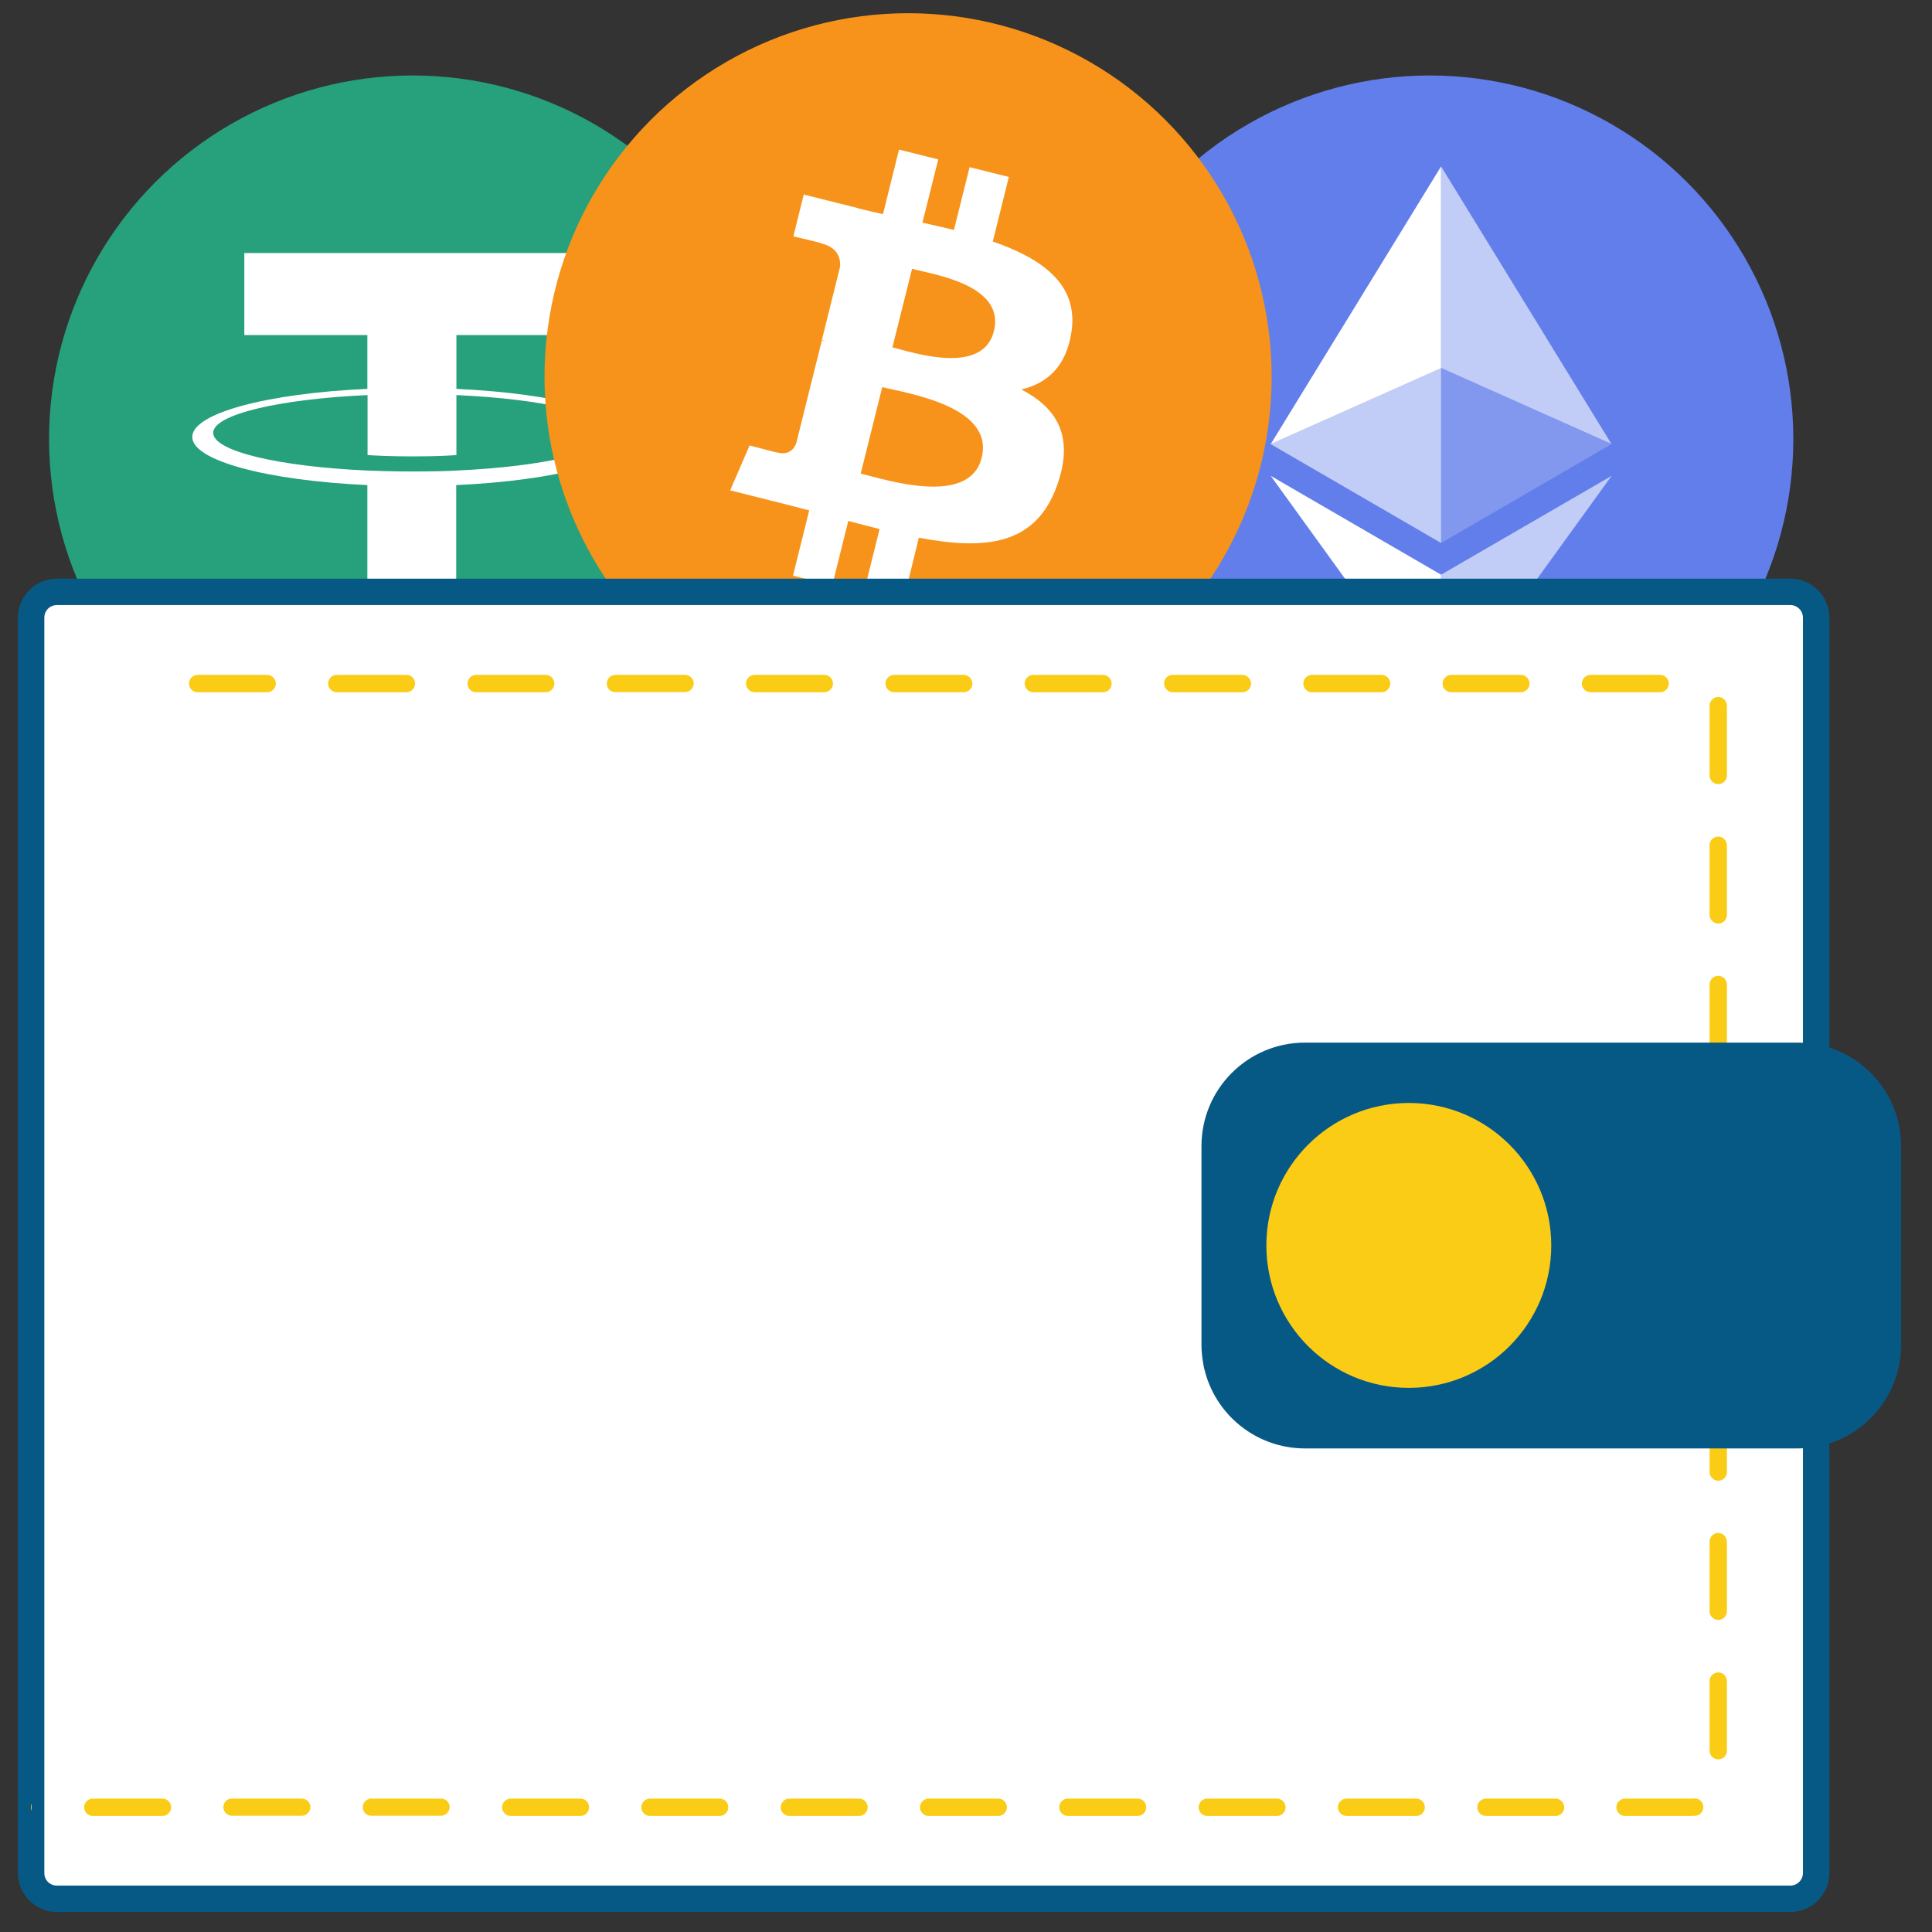
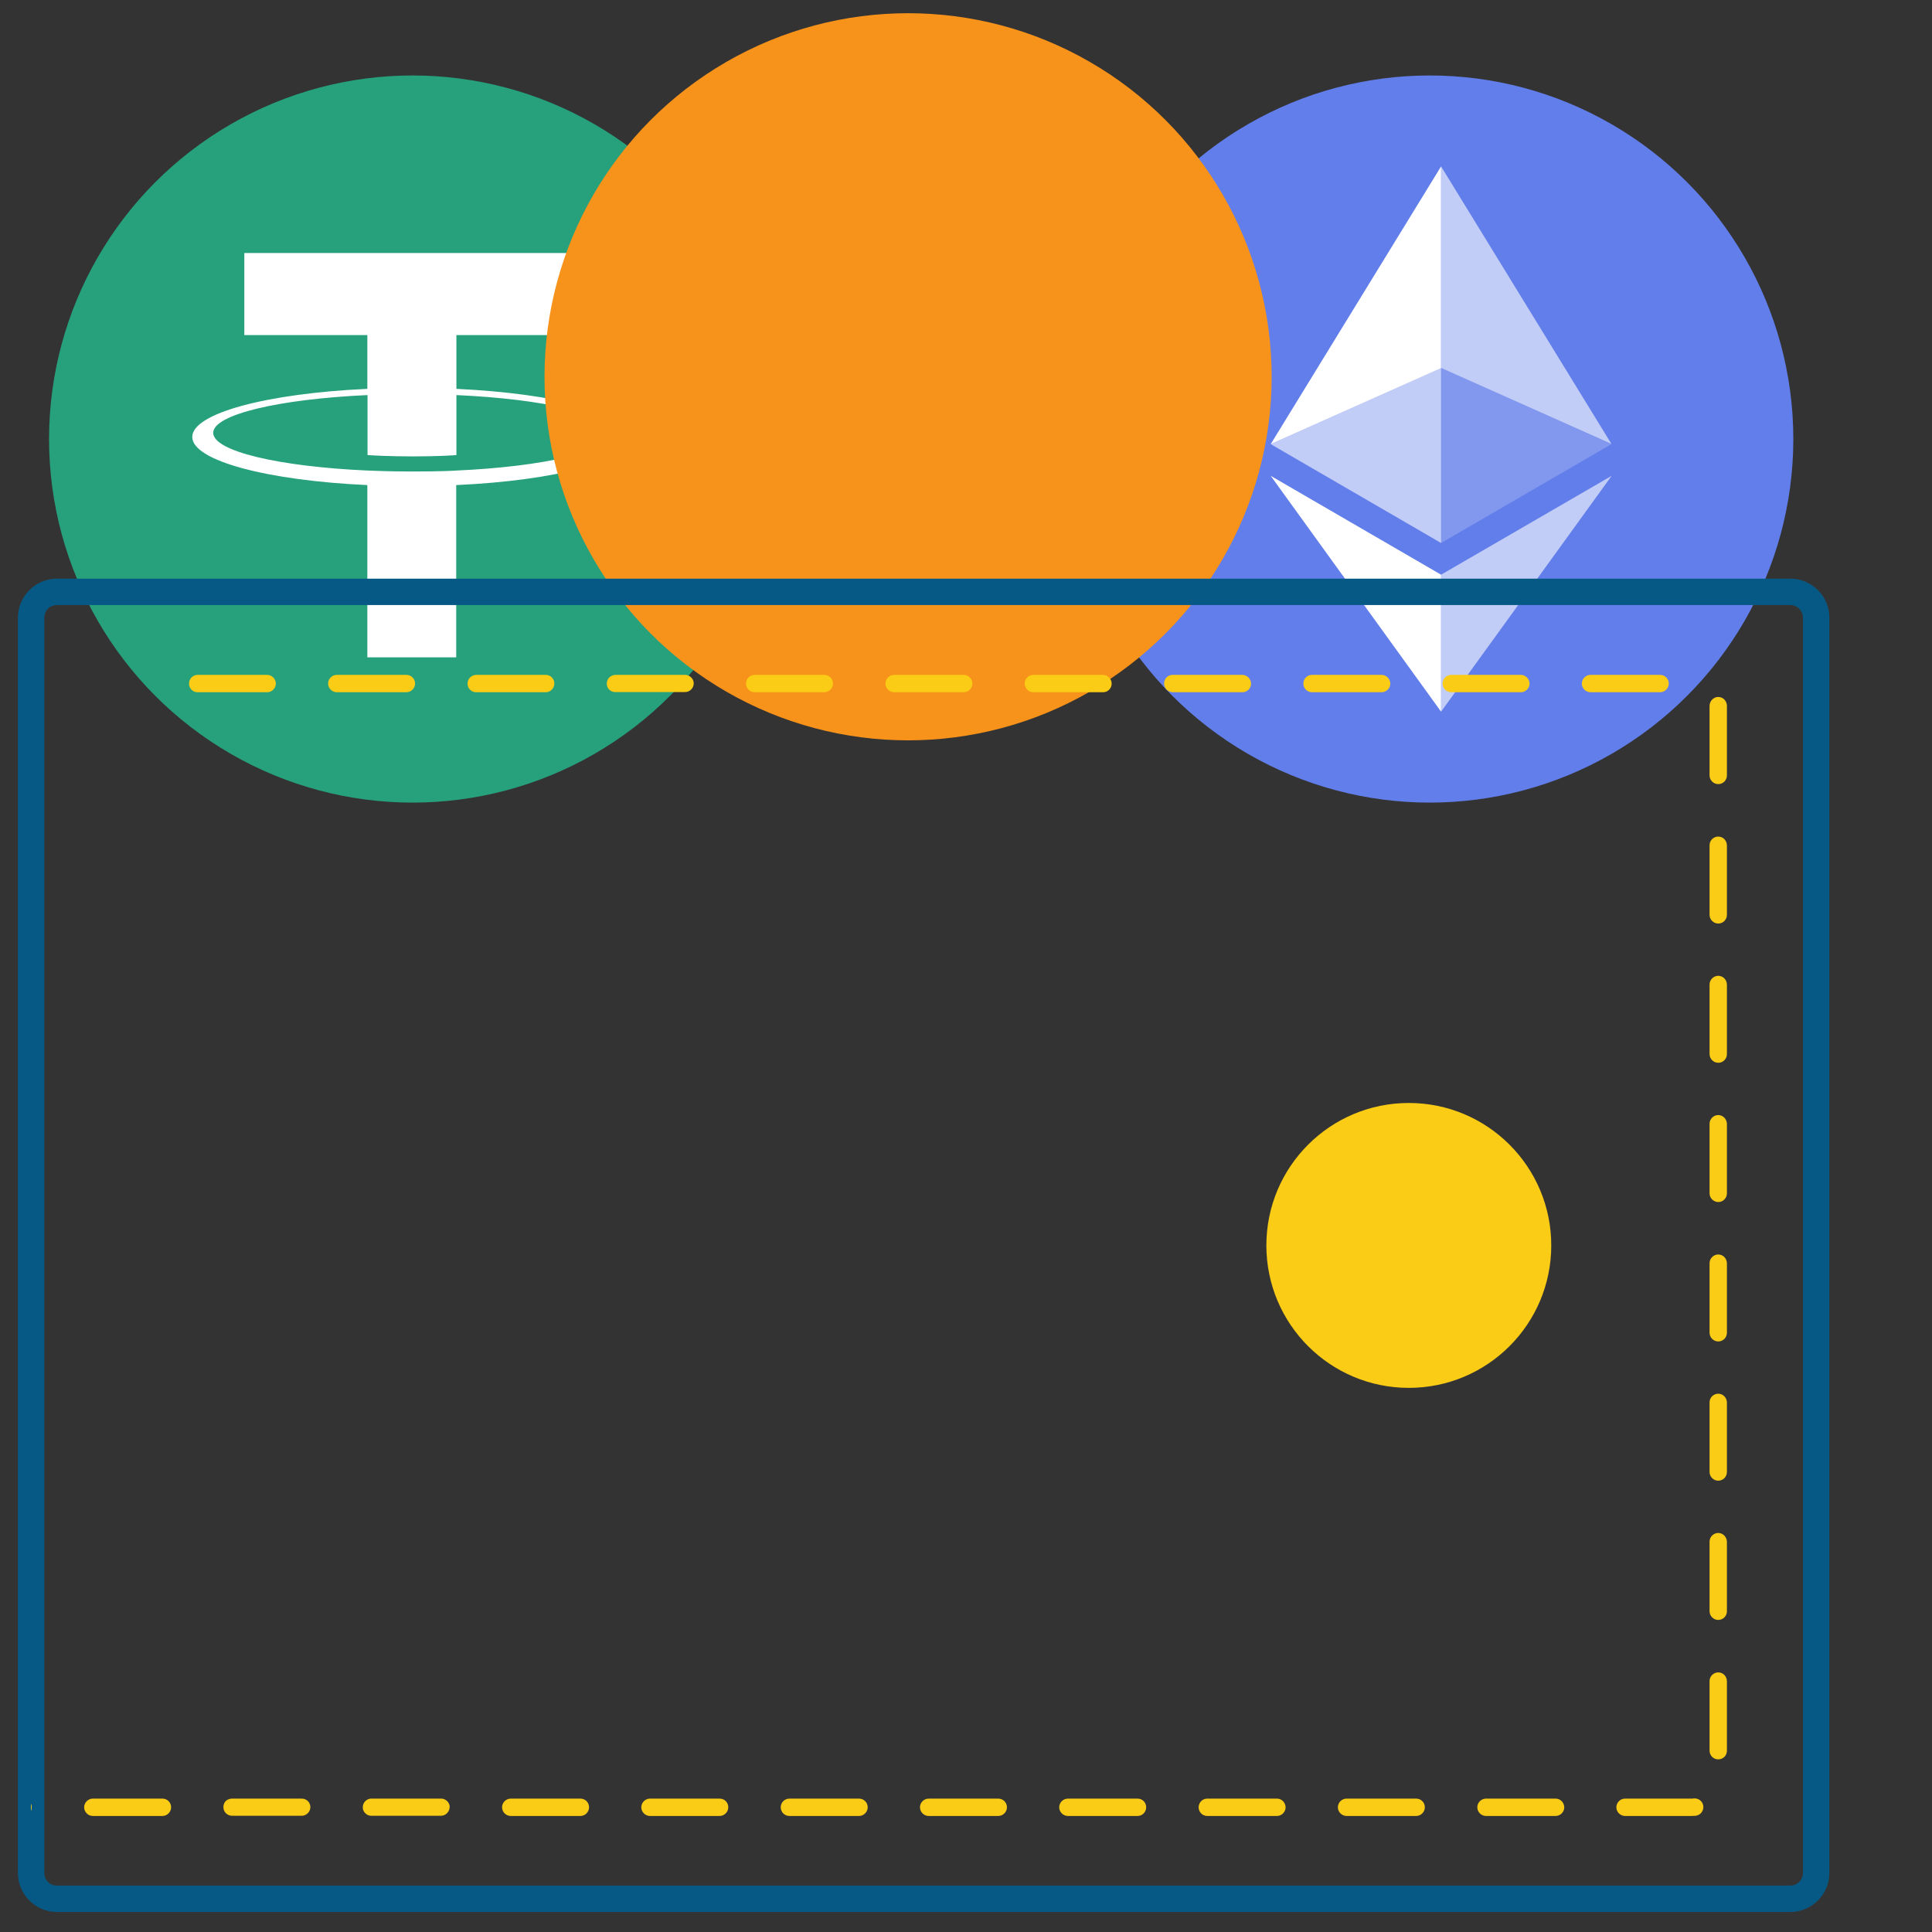
<svg xmlns="http://www.w3.org/2000/svg" version="1.1" id="Layer_1" x="0px" y="0px" viewBox="0 0 1024 1024" style="enable-background:new 0 0 1024 1024;" xml:space="preserve">
  <rect x="0" y="0" width="1024" height="1024" fill="#333333" stroke="none" />
  <style type="text/css">
	.st0{fill:#26A17B;}
	.st1{fill:#FFFFFF;}
	.st2{fill:#627EEA;}
	.st3{fill:#FFFFFF;fill-opacity:0.602;}
	.st4{fill:#FFFFFF;fill-opacity:0.2;}
	.st5{fill:#F7931A;}
	.st6{fill:#075985;}
	.st7{fill:#FACC15;}
</style>
  <g>
    <g>
      <circle class="st0" cx="218.7" cy="232.7" r="192.7" />
      <path class="st1" d="M241.9,249.4L241.9,249.4c-1.3,0.1-8.2,0.5-23.4,0.5c-12.2,0-20.7-0.4-23.7-0.5l0,0    c-46.8-2.1-81.8-10.2-81.8-20c0-9.7,35-17.9,81.8-20v31.8c3.1,0.2,11.8,0.7,23.9,0.7c14.5,0,21.8-0.6,23.2-0.7v-31.8    c46.7,2.1,81.6,10.2,81.6,20S288.6,247.3,241.9,249.4 M241.9,206.1v-28.5h65.2v-43.5H129.5v43.5h65.2v28.5    c-53,2.4-92.8,12.9-92.8,25.5s39.9,23.1,92.8,25.5v91.3h47.1v-91.3c52.9-2.4,92.7-12.9,92.7-25.5S294.8,208.6,241.9,206.1" />
    </g>
  </g>
  <g>
    <g>
      <circle class="st2" cx="757.8" cy="232.7" r="192.7" />
      <g>
        <path class="st3" d="M763.8,88.2V195l90.3,40.3L763.8,88.2z" />
        <path class="st1" d="M763.8,88.2l-90.3,147.2l90.3-40.3V88.2z" />
        <path class="st3" d="M763.8,304.6v72.6l90.4-125L763.8,304.6z" />
        <path class="st1" d="M763.8,377.2v-72.6l-90.3-52.4L763.8,377.2z" />
        <path class="st4" d="M763.8,287.8l90.3-52.4L763.8,195V287.8z" />
        <path class="st3" d="M673.5,235.4l90.3,52.4V195L673.5,235.4z" />
      </g>
    </g>
  </g>
  <g>
    <g>
      <circle class="st5" cx="481.3" cy="199.7" r="192.7" />
-       <path class="st1" d="M567.9,175.9c3.8-25.2-15.5-38.8-41.7-47.9l8.5-34.2l-20.8-5.2l-8.3,33.3c-5.5-1.4-11.1-2.6-16.7-3.9    l8.4-33.5l-20.8-5.2l-8.5,34.2c-4.5-1-9-2-13.3-3.1v-0.1l-28.7-7.2l-5.5,22.2c0,0,15.5,3.5,15.1,3.8c8.4,2.1,9.9,7.7,9.7,12.1    l-9.7,39c0.6,0.1,1.3,0.4,2.2,0.7l-2.2-0.5L422,235c-1,2.6-3.6,6.4-9.6,4.9c0.2,0.3-15.1-3.8-15.1-3.8L387,259.9l27.1,6.8    c5,1.3,10,2.6,14.8,3.8l-8.6,34.6l20.8,5.2l8.5-34.2c5.7,1.5,11.2,3,16.6,4.3l-8.5,34.1l20.8,5.2L487,285    c35.5,6.7,62.2,4,73.4-28.1c9.1-25.8-0.4-40.8-19.1-50.5C554.9,203.3,565.2,194.3,567.9,175.9z M520.3,242.6    c-6.4,25.9-50,11.9-64.1,8.4l11.4-45.8C481.8,208.6,527.1,215.6,520.3,242.6z M526.8,175.5c-5.9,23.5-42.1,11.6-53.8,8.6    l10.4-41.6C495,145.5,532.9,151,526.8,175.5z" />
    </g>
  </g>
  <g>
-     <path class="st1" d="M962.6,327.4v665.3c0,7.6-6.2,13.7-13.7,13.7H30.2c-7.6,0-13.7-6.1-13.7-13.7V327.4c0-7.6,6.1-13.7,13.7-13.7   h918.7C956.4,313.7,962.6,319.8,962.6,327.4z" />
    <path class="st6" d="M948.9,1013.4H30.2c-11.4,0-20.7-9.3-20.7-20.7V327.4c0-11.4,9.3-20.7,20.7-20.7h918.7   c11.4,0,20.7,9.3,20.7,20.7v665.3C969.6,1004.1,960.3,1013.4,948.9,1013.4z M30.2,320.7c-3.8,0-6.7,2.9-6.7,6.7v665.3   c0,3.8,2.9,6.7,6.7,6.7h918.7c3.7,0,6.7-3,6.7-6.7V327.4c0-3.7-3-6.7-6.7-6.7H30.2z" />
  </g>
  <g>
    <path class="st7" d="M141.6,357.7h-37c-2.5,0.1-4.4,2.1-4.4,4.6c0,0.4,0,0.7,0.1,1.1c0.5,2,2.2,3.5,4.4,3.5h36.9   c2.5,0,4.6-2.1,4.6-4.6C146.2,359.8,144.1,357.7,141.6,357.7z M215.4,357.7h-36.9c-2.5,0-4.6,2.1-4.6,4.6s2.1,4.6,4.6,4.6h36.9   c2.5,0,4.6-2.1,4.6-4.6C220,359.8,218,357.7,215.4,357.7z M289.3,357.7h-36.9c-2.5,0-4.6,2.1-4.6,4.6c0,1.4,0.6,2.7,1.6,3.5   c0.8,0.7,1.8,1.1,2.9,1.1h36.9c0.1,0,0.3,0,0.4,0c2.3-0.2,4.2-2.2,4.2-4.5C293.9,359.8,291.8,357.7,289.3,357.7z M363.1,357.7   h-36.9c-1.2,0-2.3,0.5-3.1,1.2l-0.3,0.3c-0.7,0.8-1.2,1.9-1.2,3.1c0,2.2,1.5,4,3.5,4.4c0.3,0.1,0.7,0.1,1.1,0.1h36.9   c2.1,0,3.8-1.4,4.4-3.3c0-0.1,0-0.2,0.1-0.4c0-0.3,0.1-0.6,0.1-0.9C367.7,359.8,365.6,357.7,363.1,357.7z M436.9,357.7H400   c-2.6,0-4.6,2.1-4.6,4.6s2,4.5,4.5,4.6c0,0,0,0,0.1,0h36.9c0.7,0,1.4-0.2,2-0.5c1.5-0.7,2.6-2.3,2.6-4.1   C441.5,359.8,439.4,357.7,436.9,357.7z M510.8,357.7h-36.9c-2.5,0-4.6,2.1-4.6,4.6s2.1,4.6,4.6,4.6h36.9c2.5,0,4.6-2.1,4.6-4.6   C515.3,359.8,513.3,357.7,510.8,357.7z M584.6,357.7h-36.9c-0.3,0-0.6,0-0.9,0.1c-2.1,0.4-3.7,2.3-3.7,4.5c0,1.3,0.6,2.4,1.4,3.3   c0.8,0.8,2,1.3,3.2,1.3h36.9c0.6,0,1.1-0.1,1.7-0.3c1.7-0.7,2.9-2.3,2.9-4.3C589.2,359.8,587.1,357.7,584.6,357.7z M658.4,357.7   h-36.9c-2.4,0-4.3,1.8-4.5,4.2c0,0.1,0,0.3,0,0.4c0,2.5,2.1,4.6,4.6,4.6h36.9c2.6,0,4.6-2.1,4.6-4.6   C663,359.8,661,357.7,658.4,357.7z M732.3,357.7h-36.9c-2.6,0-4.6,2.1-4.6,4.6s2,4.6,4.6,4.6h36.9c2.5,0,4.6-2.1,4.6-4.6   C736.8,359.8,734.8,357.7,732.3,357.7z M807.7,358c-0.5-0.2-1-0.3-1.6-0.3h-36.9c-2.5,0-4.6,2.1-4.6,4.6s2.1,4.6,4.6,4.6h36.9   c2.5,0,4.6-2.1,4.6-4.6C810.7,360.4,809.4,358.7,807.7,358z M879.9,357.7H843c-2.5,0-4.6,2.1-4.6,4.6s2.1,4.6,4.6,4.6h36.9   c2.5,0,4.6-2.1,4.6-4.6C884.5,359.8,882.5,357.7,879.9,357.7z M910.7,369.4c-2.5,0-4.6,2.2-4.6,4.7V411c0,2.5,2.1,4.6,4.6,4.6   c2.6,0,4.6-2.1,4.6-4.6v-37C915.2,371.4,913.2,369.4,910.7,369.4z M910.7,443.4c-2.5,0-4.6,2-4.6,4.6v36.9c0,2.5,2.1,4.6,4.6,4.6   c2.6,0,4.6-2.1,4.6-4.6V448C915.2,445.4,913.2,443.4,910.7,443.4z M910.7,517.2c-2.5,0-4.6,2.1-4.6,4.6v36.9c0,2.5,2.1,4.6,4.6,4.6   c2.6,0,4.6-2.1,4.6-4.6v-36.9C915.2,519.2,913.2,517.2,910.7,517.2z M910.7,591c-2.5,0-4.6,2.1-4.6,4.6v36.9c0,2.5,2.1,4.6,4.6,4.6   c2.6,0,4.6-2.1,4.6-4.6v-36.9C915.2,593.1,913.2,591,910.7,591z M910.7,664.9c-2.5,0-4.6,2.1-4.6,4.6v36.9c0,2.5,2.1,4.6,4.6,4.6   c2.6,0,4.6-2.1,4.6-4.6v-36.9C915.2,666.9,913.2,664.9,910.7,664.9z M910.7,738.7c-2.5,0-4.6,2-4.6,4.6v36.9c0,2.5,2.1,4.6,4.6,4.6   c2.6,0,4.6-2.1,4.6-4.6v-36.9C915.2,740.7,913.2,738.7,910.7,738.7z M910.7,812.5c-2.5,0-4.6,2.1-4.6,4.6V854   c0,2.5,2.1,4.6,4.6,4.6c2.6,0,4.6-2.1,4.6-4.6v-36.9C915.2,814.6,913.2,812.5,910.7,812.5z M910.7,886.4c-2.5,0-4.6,2.1-4.6,4.6   v36.9c0,2.6,2.1,4.6,4.6,4.6c2.6,0,4.6-2,4.6-4.6V891C915.2,888.4,913.2,886.4,910.7,886.4z M16.4,956v3.8c0.3-0.6,0.4-1.2,0.4-1.9   C16.8,957.2,16.7,956.6,16.4,956z M86.1,953.3H49.2c-2.5,0-4.6,2.1-4.6,4.6s2.1,4.6,4.6,4.6h36.9c2.5,0,4.6-2.1,4.6-4.6   C90.7,955.3,88.6,953.3,86.1,953.3z M159.9,953.3H123c-0.8,0-1.5,0.2-2.2,0.5c-1.5,0.7-2.4,2.3-2.4,4c0,2.5,2,4.6,4.6,4.6h36.9   c2.5,0,4.6-2.1,4.6-4.6S162.5,953.3,159.9,953.3z M238.2,956.6c-0.6-1.9-2.3-3.3-4.4-3.3h-36.9c-0.4,0-0.7,0-1.1,0.1   c-2,0.5-3.5,2.3-3.5,4.4v0.2c0,0.3,0,0.6,0.1,0.9v0.1c0.6,2,2.3,3.4,4.4,3.4h36.9c2.5,0,4.6-2.1,4.6-4.6   C238.4,957.5,238.3,957,238.2,956.6z M307.6,953.3h-36.9c-2.5,0-4.6,2.1-4.6,4.6s2.1,4.6,4.6,4.6h36.9c2.6,0,4.6-2.1,4.6-4.6   C312.2,955.3,310.2,953.3,307.6,953.3z M381.4,953.3h-36.9c-2.5,0-4.6,2.1-4.6,4.6s2.1,4.6,4.6,4.6h36.9c2.5,0,4.6-2.1,4.6-4.6   C386,955.3,384,953.3,381.4,953.3z M455.3,953.3h-36.9c-2.6,0-4.6,2.1-4.6,4.6s2,4.6,4.6,4.6h36.9c2.5,0,4.6-2.1,4.6-4.6   C459.9,955.3,457.8,953.3,455.3,953.3z M529.1,953.3h-36.9c-2.5,0-4.6,2.1-4.6,4.6s2.1,4.6,4.6,4.6h36.9c2.5,0,4.6-2.1,4.6-4.6   C533.7,955.3,531.6,953.3,529.1,953.3z M602.9,953.3H566c-2.5,0-4.6,2.1-4.6,4.6s2.1,4.6,4.6,4.6h36.9c2.6,0,4.6-2.1,4.6-4.6   C607.5,955.3,605.5,953.3,602.9,953.3z M676.8,953.3h-36.9c-2.6,0-4.6,2.1-4.6,4.6s2,4.6,4.6,4.6h36.9c2.5,0,4.6-2.1,4.6-4.6   C681.3,955.3,679.3,953.3,676.8,953.3z M750.6,953.3h-36.9c-2.5,0-4.6,2.1-4.6,4.6s2.1,4.6,4.6,4.6h36.9c2.5,0,4.6-2.1,4.6-4.6   C755.2,955.3,753.1,953.3,750.6,953.3z M824.5,953.3h-36.9c-2.5,0-4.6,2.1-4.6,4.6s2.1,4.6,4.6,4.6h36.9c2.5,0,4.6-2.1,4.6-4.6   C829,955.3,827,953.3,824.5,953.3z M897.8,953.2c-0.4,0.1-0.8,0.1-1.2,0.1h-35.3c-2.5,0-4.6,2.1-4.6,4.6s2.1,4.6,4.6,4.6h35.3   c0.7,0,1.4-0.1,2.1-0.1c2.5-0.3,4.3-2.5,4.1-5C902.6,954.8,900.3,953,897.8,953.2z" />
  </g>
-   <path class="st6" d="M1007.6,607.5v105.3c0,20.9-11.7,39.1-28.9,48.4c-5,2.7-10.4,4.6-16.1,5.6c-3.2,0.6-6.5,0.9-9.9,0.9h-261  c-25.8,0-47.5-17.8-53.3-41.8c-0.2-0.7-0.4-1.5-0.5-2.2c0-0.2-0.1-0.4-0.1-0.6c-0.6-3.3-1-6.8-1-10.4V607.5  c0-30.4,24.6-54.9,54.9-54.9h260.9c3.4,0,6.7,0.3,9.9,0.9C988.2,558.1,1007.6,580.5,1007.6,607.5z" />
  <path class="st7" d="M822.2,660.1c0,41.7-33.8,75.5-75.5,75.5s-75.5-33.8-75.5-75.5s33.8-75.5,75.5-75.5S822.2,618.4,822.2,660.1z" />
</svg>